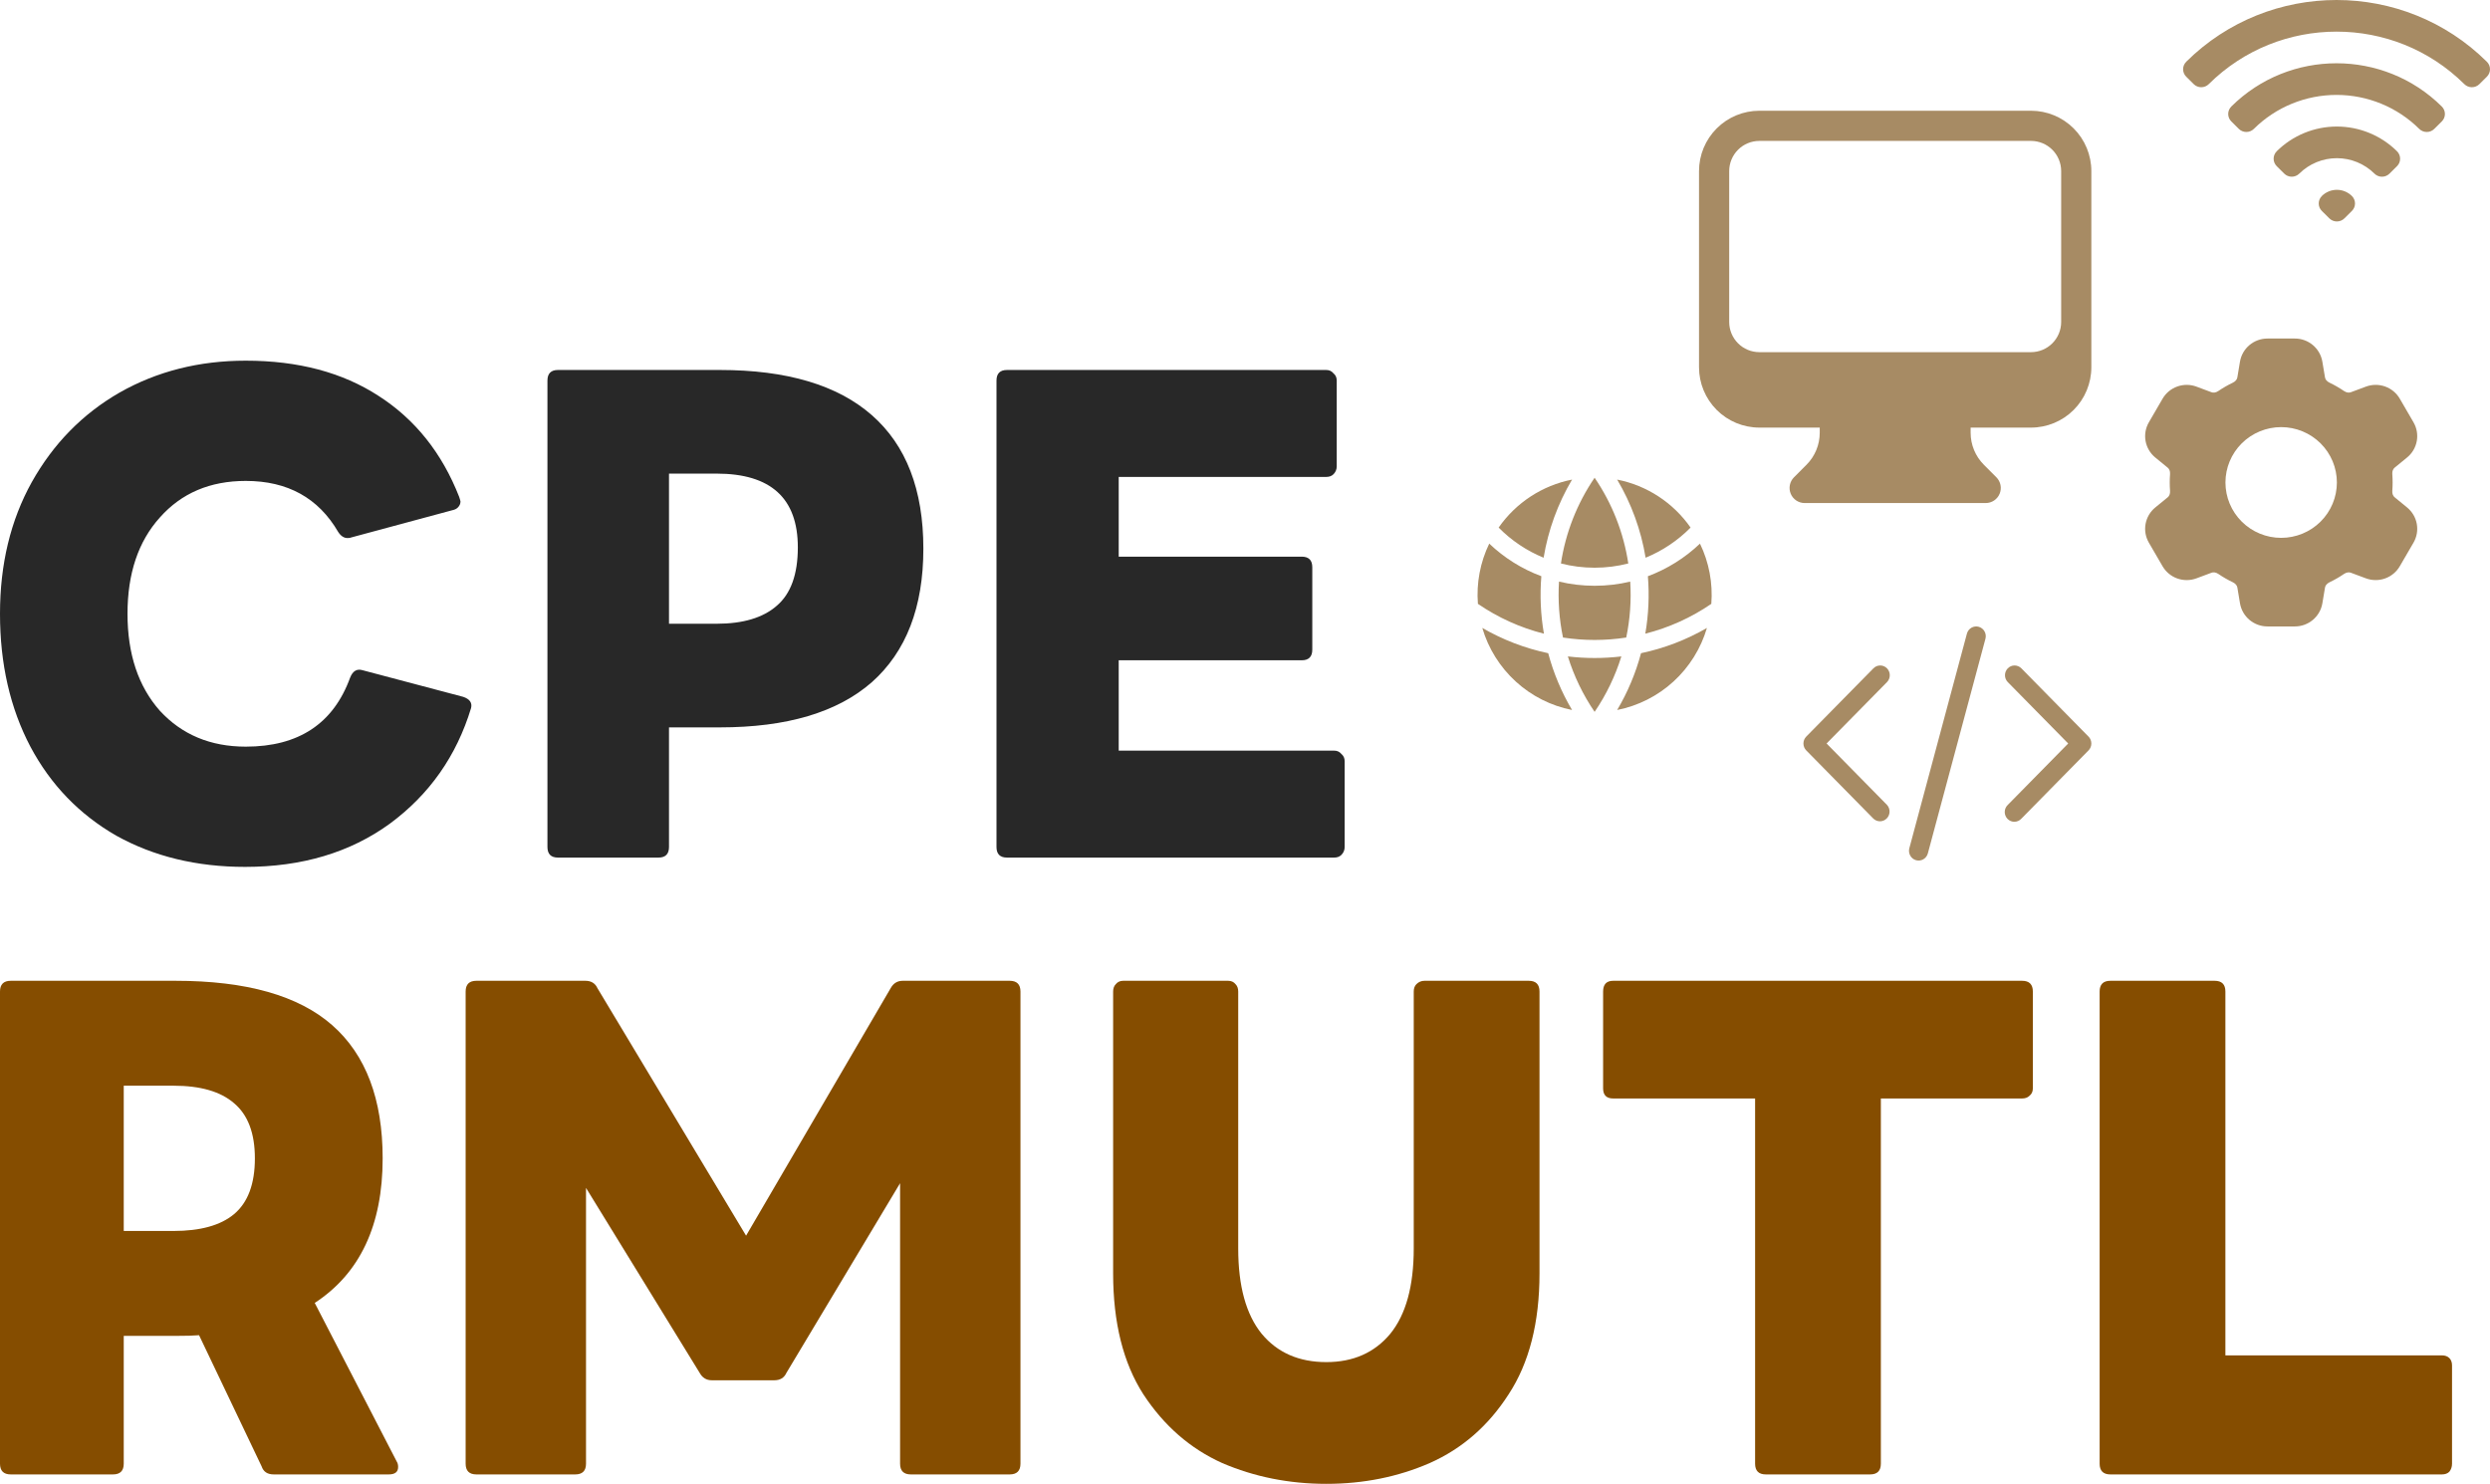
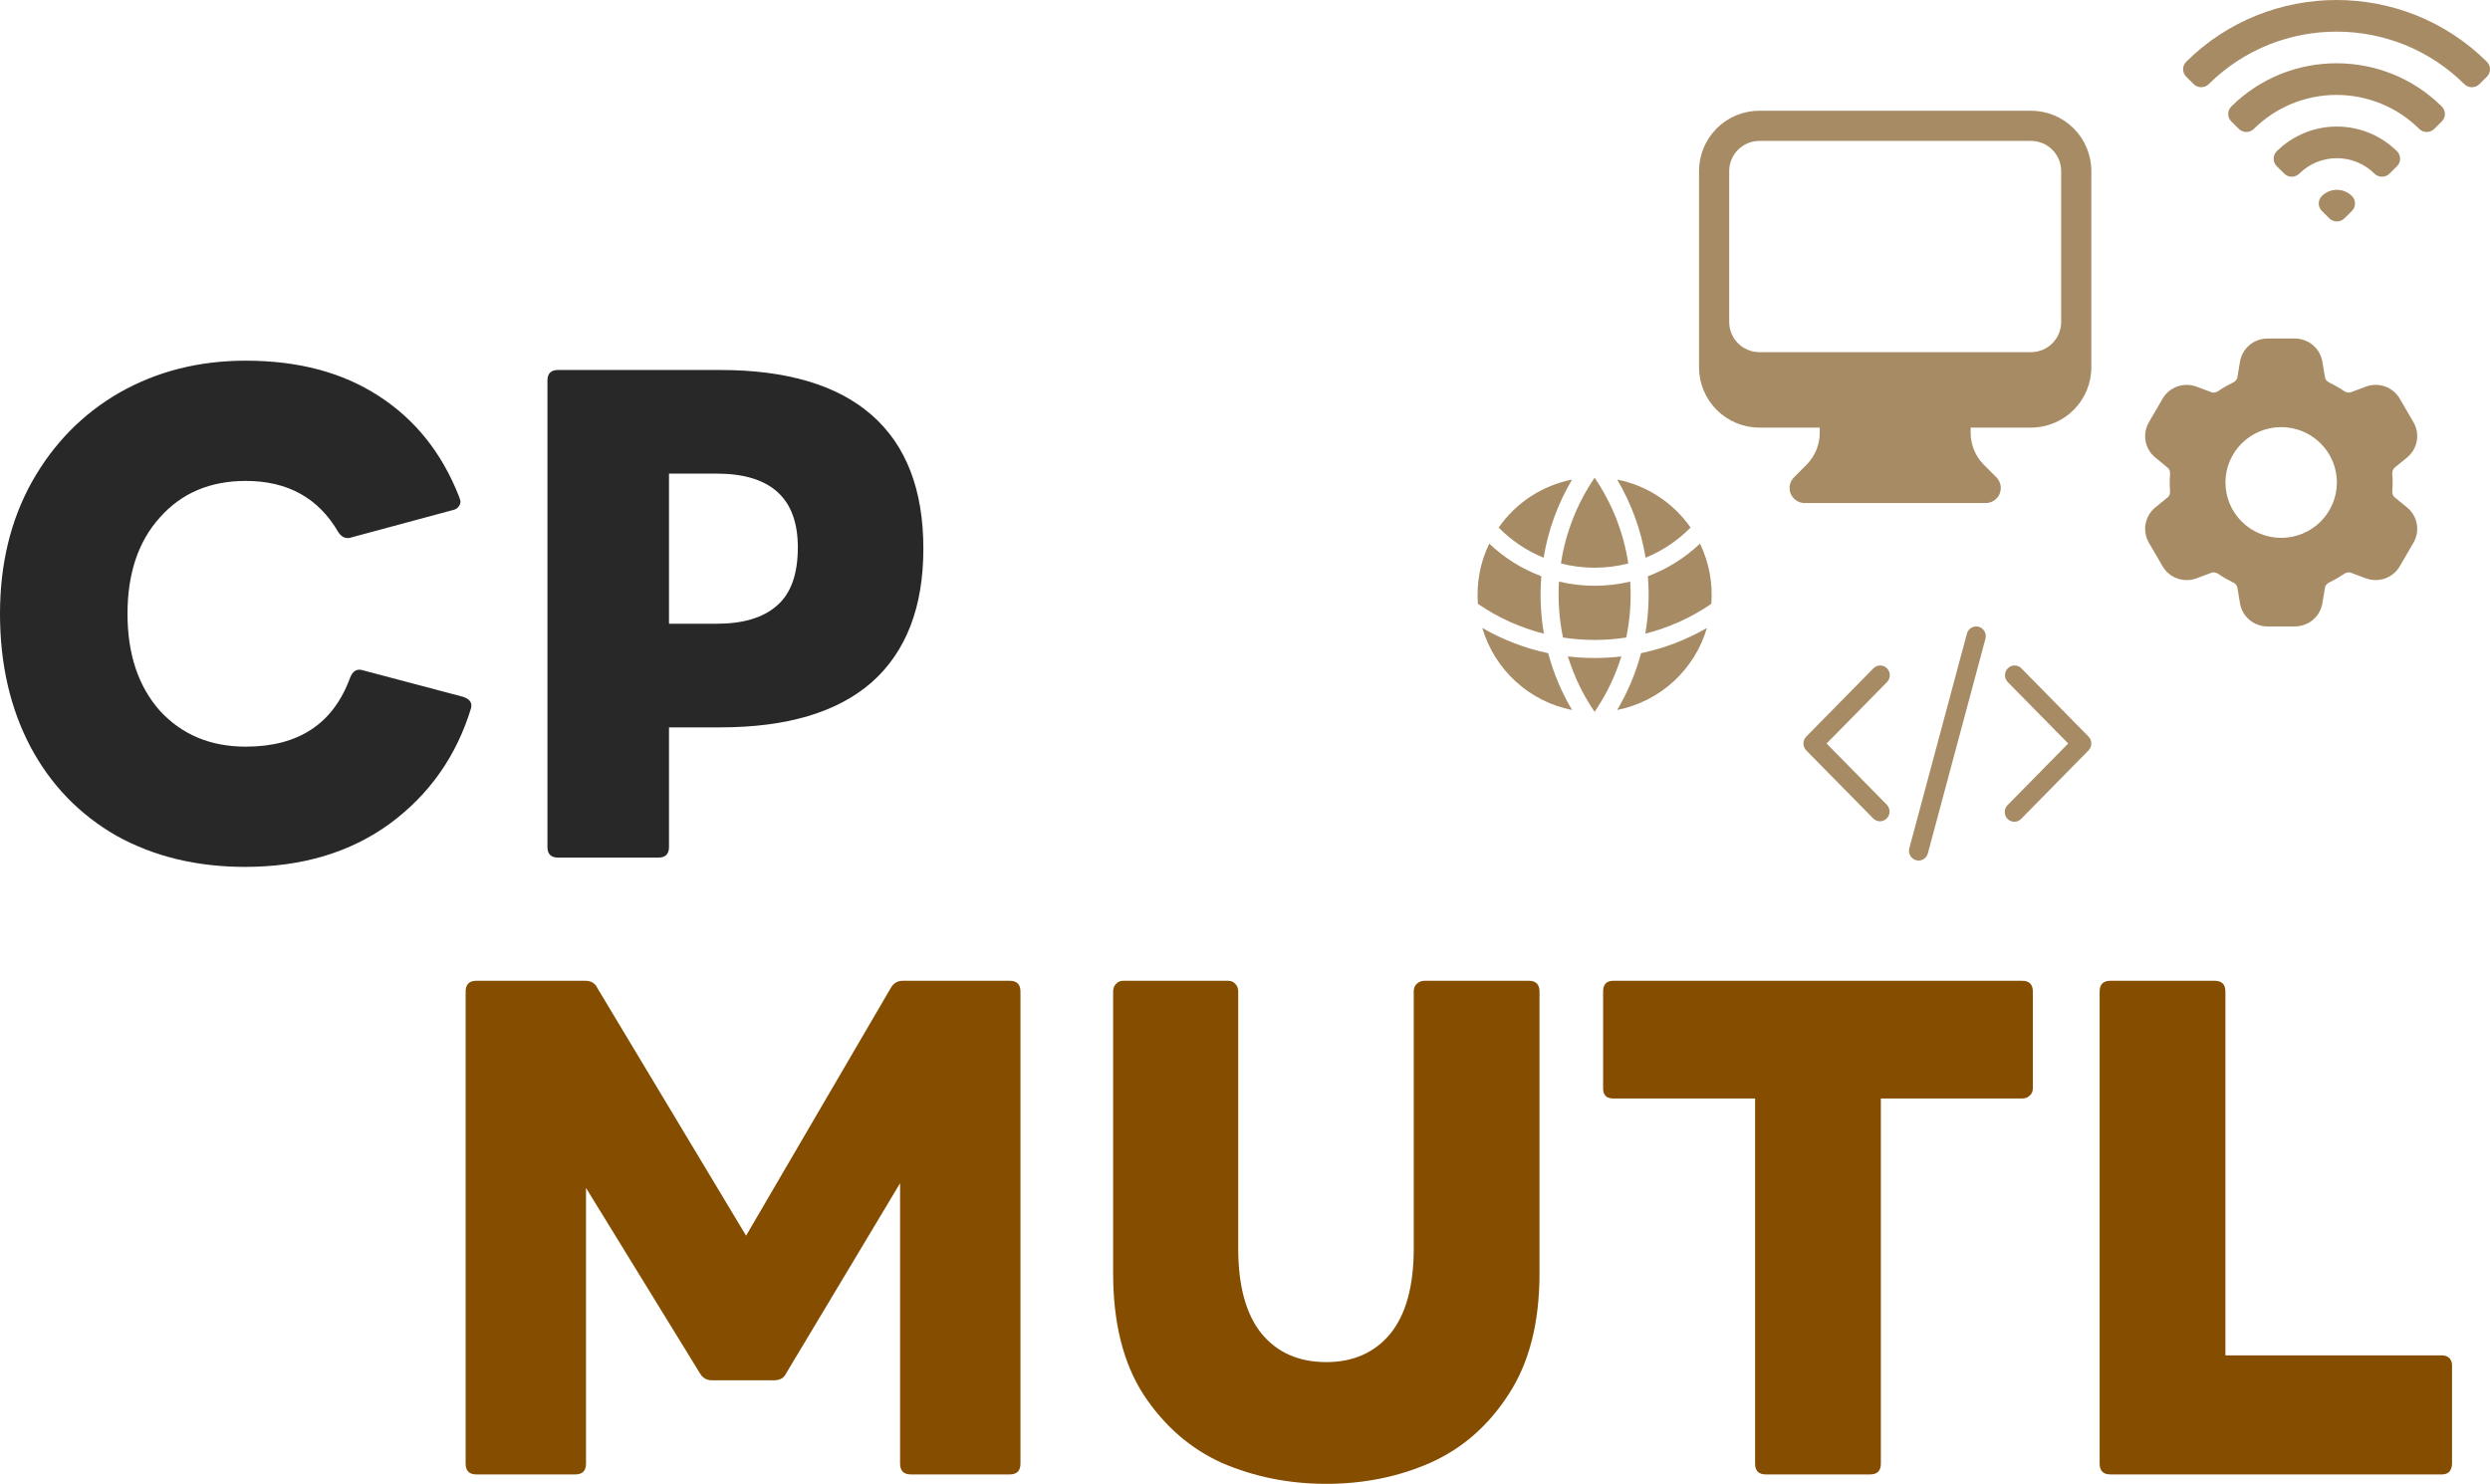
<svg xmlns="http://www.w3.org/2000/svg" width="787" height="469" viewBox="0 0 787 469" fill="none">
  <path d="M77.47 274C62.157 274 48.584 270.71 36.751 264.131C25.058 257.412 16.009 248.033 9.605 235.995C3.202 223.816 0 209.818 0 194C0 178.322 3.341 164.464 10.023 152.425C16.844 140.247 26.102 130.798 37.795 124.079C49.628 117.36 62.923 114 77.679 114C94.245 114 108.235 117.71 119.65 125.129C131.205 132.548 139.697 143.186 145.126 157.045C145.404 157.885 145.543 158.374 145.543 158.514C145.543 159.214 145.265 159.844 144.708 160.404C144.29 160.824 143.734 161.104 143.038 161.244L111.089 169.853C110.811 169.993 110.393 170.063 109.836 170.063C108.722 170.063 107.748 169.433 106.913 168.173C100.648 157.395 90.904 152.005 77.679 152.005C66.403 152.005 57.354 155.855 50.533 163.554C43.712 171.113 40.301 181.262 40.301 194C40.301 206.738 43.712 216.957 50.533 224.656C57.493 232.215 66.542 235.995 77.679 235.995C94.384 235.995 105.381 228.716 110.671 214.157C111.507 212.058 112.829 211.288 114.639 211.848L146.379 220.247C148.467 220.947 149.302 222.136 148.884 223.816C144.29 238.934 135.729 251.113 123.2 260.352C110.671 269.451 95.428 274 77.47 274Z" fill="#282828" />
  <path d="M176.368 271.06C174.14 271.06 173.027 269.941 173.027 267.701V120.299C173.027 118.059 174.14 116.94 176.368 116.94H227.527C248.687 116.94 264.696 121.699 275.554 131.218C286.413 140.737 291.842 154.805 291.842 173.423C291.842 191.9 286.413 205.969 275.554 215.627C264.696 225.146 248.687 229.906 227.527 229.906H211.449V267.701C211.449 269.941 210.335 271.06 208.108 271.06H176.368ZM211.449 149.696V197.15H226.483C234.836 197.15 241.17 195.26 245.485 191.48C249.94 187.701 252.167 181.542 252.167 173.003C252.167 157.465 243.606 149.696 226.483 149.696H211.449Z" fill="#282828" />
-   <path d="M318.296 271.06C316.069 271.06 314.955 269.941 314.955 267.701V120.299C314.955 118.059 316.069 116.94 318.296 116.94H419.153C420.128 116.94 420.893 117.29 421.45 117.989C422.146 118.549 422.494 119.319 422.494 120.299V147.386C422.494 148.366 422.146 149.206 421.45 149.906C420.893 150.465 420.128 150.745 419.153 150.745H353.586V175.942H411.427C413.654 175.942 414.768 177.062 414.768 179.302V205.339C414.768 207.578 413.654 208.698 411.427 208.698H353.586V237.255H421.659C422.633 237.255 423.399 237.605 423.956 238.304C424.652 238.864 425 239.634 425 240.614V267.701C425 268.681 424.652 269.521 423.956 270.22C423.399 270.78 422.633 271.06 421.659 271.06H318.296Z" fill="#282828" />
-   <path d="M3.401 466.024C1.134 466.024 0 464.89 0 462.623V313.401C0 311.134 1.134 310 3.401 310H55.477C77.867 310 94.376 314.676 105.003 324.029C115.631 333.382 120.945 347.412 120.945 366.118C120.945 387.233 113.789 402.467 99.477 411.82L125.409 461.985C125.692 462.41 125.834 462.977 125.834 463.686C125.834 465.245 124.842 466.024 122.858 466.024H86.511C84.527 466.024 83.252 465.174 82.685 463.473L62.917 422.023C61.358 422.164 58.879 422.235 55.477 422.235H39.111V462.623C39.111 464.89 37.977 466.024 35.71 466.024H3.401ZM39.111 343.16V389.075H54.84C63.342 389.075 69.719 387.303 73.97 383.761C78.363 380.076 80.559 374.195 80.559 366.118C80.559 358.182 78.363 352.372 73.97 348.687C69.719 345.003 63.342 343.16 54.84 343.16H39.111Z" fill="#854D00" />
  <path d="M150.572 466.024C148.305 466.024 147.171 464.89 147.171 462.623V313.401C147.171 311.134 148.305 310 150.572 310H185.007C186.849 310 188.124 310.779 188.833 312.338L235.808 390.563L281.508 312.338C282.358 310.779 283.633 310 285.334 310H319.13C321.398 310 322.531 311.134 322.531 313.401V462.623C322.531 464.89 321.398 466.024 319.13 466.024H287.884C285.617 466.024 284.483 464.89 284.483 462.623V373.983L248.561 433.926C247.853 435.485 246.577 436.265 244.735 436.265H224.967C223.267 436.265 221.992 435.485 221.141 433.926L185.219 375.471V462.623C185.219 464.89 184.085 466.024 181.818 466.024H150.572Z" fill="#854D00" />
  <path d="M419.202 469C407.44 469 396.458 466.803 386.255 462.41C376.194 457.876 367.905 450.648 361.386 440.729C355.009 430.809 351.821 418.055 351.821 402.467V313.401C351.821 312.409 352.104 311.63 352.671 311.063C353.238 310.354 354.017 310 355.009 310H388.168C389.16 310 389.94 310.354 390.507 311.063C391.073 311.63 391.357 312.409 391.357 313.401V394.602C391.357 406.505 393.837 415.504 398.796 421.598C403.756 427.549 410.558 430.525 419.202 430.525C427.704 430.525 434.435 427.549 439.395 421.598C444.354 415.504 446.834 406.505 446.834 394.602V313.401C446.834 312.409 447.118 311.63 447.685 311.063C448.393 310.354 449.243 310 450.235 310H483.182C485.449 310 486.583 311.134 486.583 313.401V402.467C486.583 418.055 483.323 430.809 476.805 440.729C470.428 450.648 462.138 457.876 451.936 462.41C441.875 466.803 430.963 469 419.202 469Z" fill="#854D00" />
  <path d="M558.125 466.024C555.858 466.024 554.724 464.89 554.724 462.623V347.199H509.874C507.749 347.199 506.686 346.136 506.686 344.011V313.401C506.686 311.134 507.749 310 509.874 310H639.109C641.377 310 642.51 311.134 642.51 313.401V344.011C642.51 345.003 642.156 345.782 641.447 346.349C640.881 346.916 640.101 347.199 639.109 347.199H594.472V462.623C594.472 464.89 593.339 466.024 591.071 466.024H558.125Z" fill="#854D00" />
  <path d="M667.021 466.024C664.753 466.024 663.62 464.89 663.62 462.623V313.401C663.62 311.134 664.753 310 667.021 310H699.967C702.234 310 703.368 311.134 703.368 313.401V428.4H771.812C772.804 428.4 773.583 428.683 774.15 429.25C774.717 429.817 775 430.596 775 431.588V462.623C775 463.615 774.717 464.465 774.15 465.174C773.583 465.741 772.804 466.024 771.812 466.024H667.021Z" fill="#854D00" />
  <path fill-rule="evenodd" clip-rule="evenodd" d="M716.665 107C712.359 107 708.686 110.094 707.977 114.313L707.141 119.315C707.047 119.875 706.601 120.529 705.747 120.939C704.137 121.708 702.589 122.597 701.116 123.599C700.336 124.136 699.547 124.187 699.003 123.987L694.227 122.204C692.274 121.477 690.125 121.462 688.163 122.162C686.2 122.862 684.551 124.231 683.51 126.026L679.18 133.479C678.138 135.272 677.77 137.375 678.141 139.413C678.512 141.451 679.599 143.292 681.209 144.609L685.153 147.838C685.6 148.202 685.952 148.907 685.877 149.845C685.743 151.614 685.743 153.391 685.877 155.16C685.947 156.093 685.6 156.803 685.158 157.167L681.209 160.396C679.599 161.712 678.512 163.553 678.141 165.591C677.77 167.629 678.138 169.732 679.18 171.526L683.51 178.979C684.552 180.773 686.201 182.141 688.164 182.84C690.126 183.539 692.275 183.523 694.227 182.796L699.012 181.013C699.552 180.813 700.341 180.869 701.125 181.396C702.591 182.395 704.136 183.286 705.751 184.056C706.606 184.467 707.052 185.12 707.146 185.689L707.982 190.687C708.691 194.906 712.364 198 716.67 198H725.33C729.632 198 733.309 194.906 734.018 190.687L734.854 185.685C734.948 185.125 735.389 184.471 736.249 184.056C737.864 183.286 739.409 182.395 740.875 181.396C741.659 180.864 742.448 180.813 742.988 181.013L747.778 182.796C749.729 183.52 751.876 183.534 753.836 182.834C755.797 182.134 757.444 180.767 758.486 178.974L762.82 171.521C763.862 169.728 764.23 167.625 763.859 165.587C763.488 163.549 762.401 161.708 760.791 160.391L756.847 157.162C756.4 156.798 756.048 156.093 756.123 155.155C756.257 153.386 756.257 151.609 756.123 149.84C756.048 148.907 756.4 148.197 756.842 147.833L760.787 144.604C764.112 141.888 764.971 137.184 762.82 133.474L758.49 126.021C757.448 124.227 755.799 122.859 753.836 122.16C751.874 121.461 749.725 121.477 747.773 122.204L742.983 123.987C742.448 124.187 741.659 124.131 740.875 123.599C739.403 122.597 737.856 121.708 736.249 120.939C735.389 120.533 734.948 119.88 734.854 119.315L734.013 114.313C733.671 112.269 732.61 110.412 731.019 109.073C729.428 107.734 727.41 106.999 725.325 107H716.665ZM720.995 170C725.666 170 730.145 168.156 733.448 164.874C736.751 161.592 738.606 157.141 738.606 152.5C738.606 147.859 736.751 143.408 733.448 140.126C730.145 136.844 725.666 135 720.995 135C716.325 135 711.845 136.844 708.542 140.126C705.24 143.408 703.384 147.859 703.384 152.5C703.384 157.141 705.24 161.592 708.542 164.874C711.845 168.156 716.325 170 720.995 170Z" fill="#A78B64" />
  <path fill-rule="evenodd" clip-rule="evenodd" d="M537 54.077C537 49.017 539.01 44.165 542.588 40.587C546.165 37.01 551.017 35 556.077 35H641.923C646.983 35 651.835 37.01 655.413 40.587C658.99 44.165 661 49.017 661 54.077V116.077C661 121.136 658.99 125.989 655.413 129.566C651.835 133.144 646.983 135.154 641.923 135.154H622.846V136.788C622.846 140.584 624.353 144.228 627.037 146.905L630.986 150.861C631.652 151.527 632.105 152.377 632.289 153.301C632.473 154.226 632.378 155.184 632.018 156.055C631.657 156.926 631.046 157.671 630.263 158.195C629.479 158.719 628.558 158.999 627.615 159H570.385C569.442 158.999 568.521 158.719 567.737 158.195C566.954 157.671 566.343 156.926 565.982 156.055C565.622 155.184 565.527 154.226 565.711 153.301C565.895 152.377 566.348 151.527 567.014 150.861L570.963 146.905C573.645 144.224 575.152 140.587 575.154 136.794V135.154H556.077C551.017 135.154 546.165 133.144 542.588 129.566C539.01 125.989 537 121.136 537 116.077V54.077ZM546.538 54.077V101.769C546.538 104.299 547.543 106.725 549.332 108.514C551.121 110.303 553.547 111.308 556.077 111.308H641.923C644.453 111.308 646.879 110.303 648.668 108.514C650.457 106.725 651.462 104.299 651.462 101.769V54.077C651.462 51.547 650.457 49.121 648.668 47.332C646.879 45.543 644.453 44.538 641.923 44.538H556.077C553.547 44.538 551.121 45.543 549.332 47.332C547.543 49.121 546.538 51.547 546.538 54.077Z" fill="#A78B64" />
  <path fill-rule="evenodd" clip-rule="evenodd" d="M690.978 19.524C717.223 -6.508 759.775 -6.508 786.015 19.524C786.327 19.833 786.575 20.201 786.744 20.605C786.913 21.01 787 21.444 787 21.882C787 22.32 786.913 22.753 786.744 23.158C786.575 23.562 786.327 23.93 786.015 24.239L783.641 26.595C783.011 27.219 782.157 27.57 781.266 27.57C780.376 27.57 779.522 27.219 778.892 26.595C756.581 4.466 720.413 4.466 698.106 26.595C697.476 27.219 696.622 27.57 695.732 27.57C694.841 27.57 693.987 27.219 693.357 26.595L690.983 24.239C690.353 23.614 690 22.767 690 21.884C690 21 690.353 20.153 690.983 19.528L690.978 19.524ZM705.234 33.666C723.602 15.444 753.391 15.444 771.764 33.666C772.076 33.976 772.324 34.344 772.493 34.748C772.662 35.153 772.749 35.586 772.749 36.024C772.749 36.462 772.662 36.896 772.493 37.3C772.324 37.705 772.076 38.072 771.764 38.382L769.389 40.738C769.077 41.048 768.706 41.294 768.298 41.462C767.89 41.63 767.452 41.717 767.01 41.717C766.568 41.717 766.131 41.63 765.723 41.462C765.314 41.294 764.944 41.048 764.631 40.738C757.7 33.862 748.299 29.999 738.497 29.999C728.694 29.999 719.293 33.862 712.362 40.738C711.732 41.362 710.878 41.713 709.987 41.713C709.097 41.713 708.243 41.362 707.613 40.738L705.238 38.382C704.609 37.757 704.256 36.91 704.256 36.026C704.256 35.143 704.609 34.296 705.238 33.671L705.234 33.666ZM719.588 47.809C722.084 45.332 725.048 43.367 728.31 42.027C731.571 40.687 735.067 39.997 738.597 39.997C742.128 39.997 745.624 40.687 748.885 42.027C752.147 43.367 755.11 45.332 757.607 47.809C757.919 48.119 758.167 48.486 758.336 48.891C758.505 49.295 758.592 49.729 758.592 50.167C758.592 50.605 758.505 51.038 758.336 51.443C758.167 51.848 757.919 52.215 757.607 52.525L755.232 54.88C754.92 55.19 754.55 55.436 754.142 55.603C753.734 55.771 753.297 55.857 752.855 55.857C752.414 55.857 751.977 55.771 751.569 55.603C751.161 55.436 750.791 55.19 750.479 54.88C748.919 53.332 747.066 52.104 745.028 51.266C742.989 50.428 740.804 49.997 738.597 49.997C736.391 49.997 734.206 50.428 732.167 51.266C730.129 52.104 728.276 53.332 726.716 54.88C726.086 55.505 725.232 55.855 724.342 55.855C723.451 55.855 722.597 55.505 721.967 54.88L719.593 52.525C718.964 51.9 718.61 51.052 718.61 50.169C718.61 49.286 718.964 48.438 719.593 47.813L719.588 47.809ZM733.844 61.952C734.468 61.332 735.209 60.841 736.025 60.505C736.84 60.17 737.715 59.997 738.597 59.997C739.48 59.997 740.355 60.17 741.17 60.505C741.986 60.841 742.727 61.332 743.351 61.952C743.663 62.261 743.911 62.629 744.08 63.033C744.249 63.438 744.336 63.871 744.336 64.309C744.336 64.747 744.249 65.181 744.08 65.586C743.911 65.99 743.663 66.358 743.351 66.667L740.976 69.023C740.664 69.333 740.294 69.578 739.886 69.746C739.478 69.914 739.041 70 738.6 70C738.158 70 737.721 69.914 737.313 69.746C736.906 69.578 736.535 69.333 736.223 69.023L733.849 66.667C733.219 66.042 732.866 65.195 732.866 64.312C732.866 63.428 733.219 62.581 733.849 61.956L733.844 61.952Z" fill="#A78B64" />
  <path fill-rule="evenodd" clip-rule="evenodd" d="M625.397 198.109C625.782 198.215 626.142 198.397 626.458 198.645C626.773 198.892 627.037 199.201 627.235 199.553C627.433 199.904 627.561 200.292 627.611 200.694C627.662 201.096 627.634 201.504 627.529 201.895L609.328 269.725C609.116 270.515 608.605 271.186 607.907 271.593C607.208 271.999 606.379 272.107 605.603 271.892C604.826 271.677 604.165 271.157 603.765 270.447C603.366 269.737 603.26 268.895 603.471 268.106L621.672 200.275C621.777 199.884 621.956 199.518 622.2 199.197C622.444 198.877 622.747 198.608 623.093 198.407C623.439 198.206 623.821 198.076 624.216 198.025C624.611 197.974 625.013 198.002 625.397 198.109ZM634.591 211.239C635.16 210.661 635.931 210.337 636.735 210.337C637.538 210.337 638.309 210.661 638.878 211.239L660.113 232.821C660.681 233.399 661 234.183 661 235C661 235.817 660.681 236.601 660.113 237.179L638.878 258.761C638.601 259.064 638.266 259.307 637.894 259.476C637.521 259.644 637.12 259.735 636.712 259.742C636.305 259.75 635.901 259.673 635.523 259.518C635.145 259.363 634.802 259.132 634.514 258.84C634.226 258.547 633.999 258.198 633.846 257.814C633.694 257.43 633.619 257.019 633.626 256.605C633.633 256.191 633.722 255.783 633.888 255.405C634.054 255.026 634.293 254.686 634.591 254.404L653.682 235L634.591 215.596C634.023 215.018 633.704 214.235 633.704 213.418C633.704 212.601 634.023 211.817 634.591 211.239ZM596.409 211.239C596.977 211.817 597.296 212.601 597.296 213.418C597.296 214.235 596.977 215.018 596.409 215.596L577.318 235L596.409 254.404C596.945 254.988 597.237 255.761 597.223 256.56C597.209 257.359 596.891 258.121 596.335 258.686C595.779 259.251 595.029 259.574 594.243 259.588C593.457 259.603 592.697 259.306 592.122 258.761L570.887 237.179C570.319 236.601 570 235.817 570 235C570 234.183 570.319 233.399 570.887 232.821L592.122 211.239C592.691 210.661 593.462 210.337 594.265 210.337C595.069 210.337 595.84 210.661 596.409 211.239Z" fill="#A78B64" />
  <path d="M540.886 190.861C541.401 184.309 540.163 177.738 537.301 171.825C532.563 176.339 526.962 179.844 520.836 182.129C521.329 188.192 521.056 194.292 520.024 200.286C527.479 198.404 534.541 195.213 540.886 190.861ZM513.995 201.508C515.207 195.698 515.631 189.75 515.255 183.826C511.642 184.69 507.875 185.146 504 185.146C500.126 185.146 496.358 184.69 492.746 183.826C492.379 189.75 492.803 195.696 494.006 201.508C500.63 202.526 507.371 202.526 513.995 201.508ZM495.546 207.478C501.163 208.144 506.838 208.144 512.454 207.478C510.524 213.709 507.675 219.615 504 225C500.326 219.615 497.477 213.709 495.546 207.478ZM487.976 200.29C486.939 194.294 486.666 188.19 487.164 182.125C481.037 179.841 475.435 176.336 470.696 171.821C467.835 177.735 466.598 184.308 467.114 190.861C473.459 195.213 480.522 198.408 487.976 200.29ZM539.501 198.471C537.586 204.982 533.928 210.841 528.926 215.414C523.923 219.987 517.768 223.098 511.126 224.41C514.452 218.803 516.991 212.762 518.67 206.458C525.991 204.919 533.023 202.225 539.501 198.475V198.471ZM468.499 198.471C474.882 202.166 481.894 204.894 489.331 206.458C491.01 212.762 493.548 218.803 496.874 224.41C490.234 223.098 484.078 219.988 479.076 215.415C474.074 210.843 470.416 204.985 468.499 198.475V198.471ZM511.126 151.586C520.528 153.439 528.847 158.876 534.333 166.753C530.283 170.856 525.449 174.097 520.119 176.281C518.683 167.559 515.633 159.183 511.126 151.586ZM504 151C509.538 159.113 513.176 168.375 514.644 178.096C511.24 178.971 507.673 179.439 504 179.439C500.327 179.439 496.761 178.974 493.357 178.096C494.824 168.375 498.463 159.113 504 151ZM496.874 151.586C492.367 159.183 489.317 167.559 487.882 176.281C482.552 174.097 477.717 170.856 473.667 166.753C479.154 158.877 487.473 153.438 496.874 151.586Z" fill="#A78B64" />
</svg>